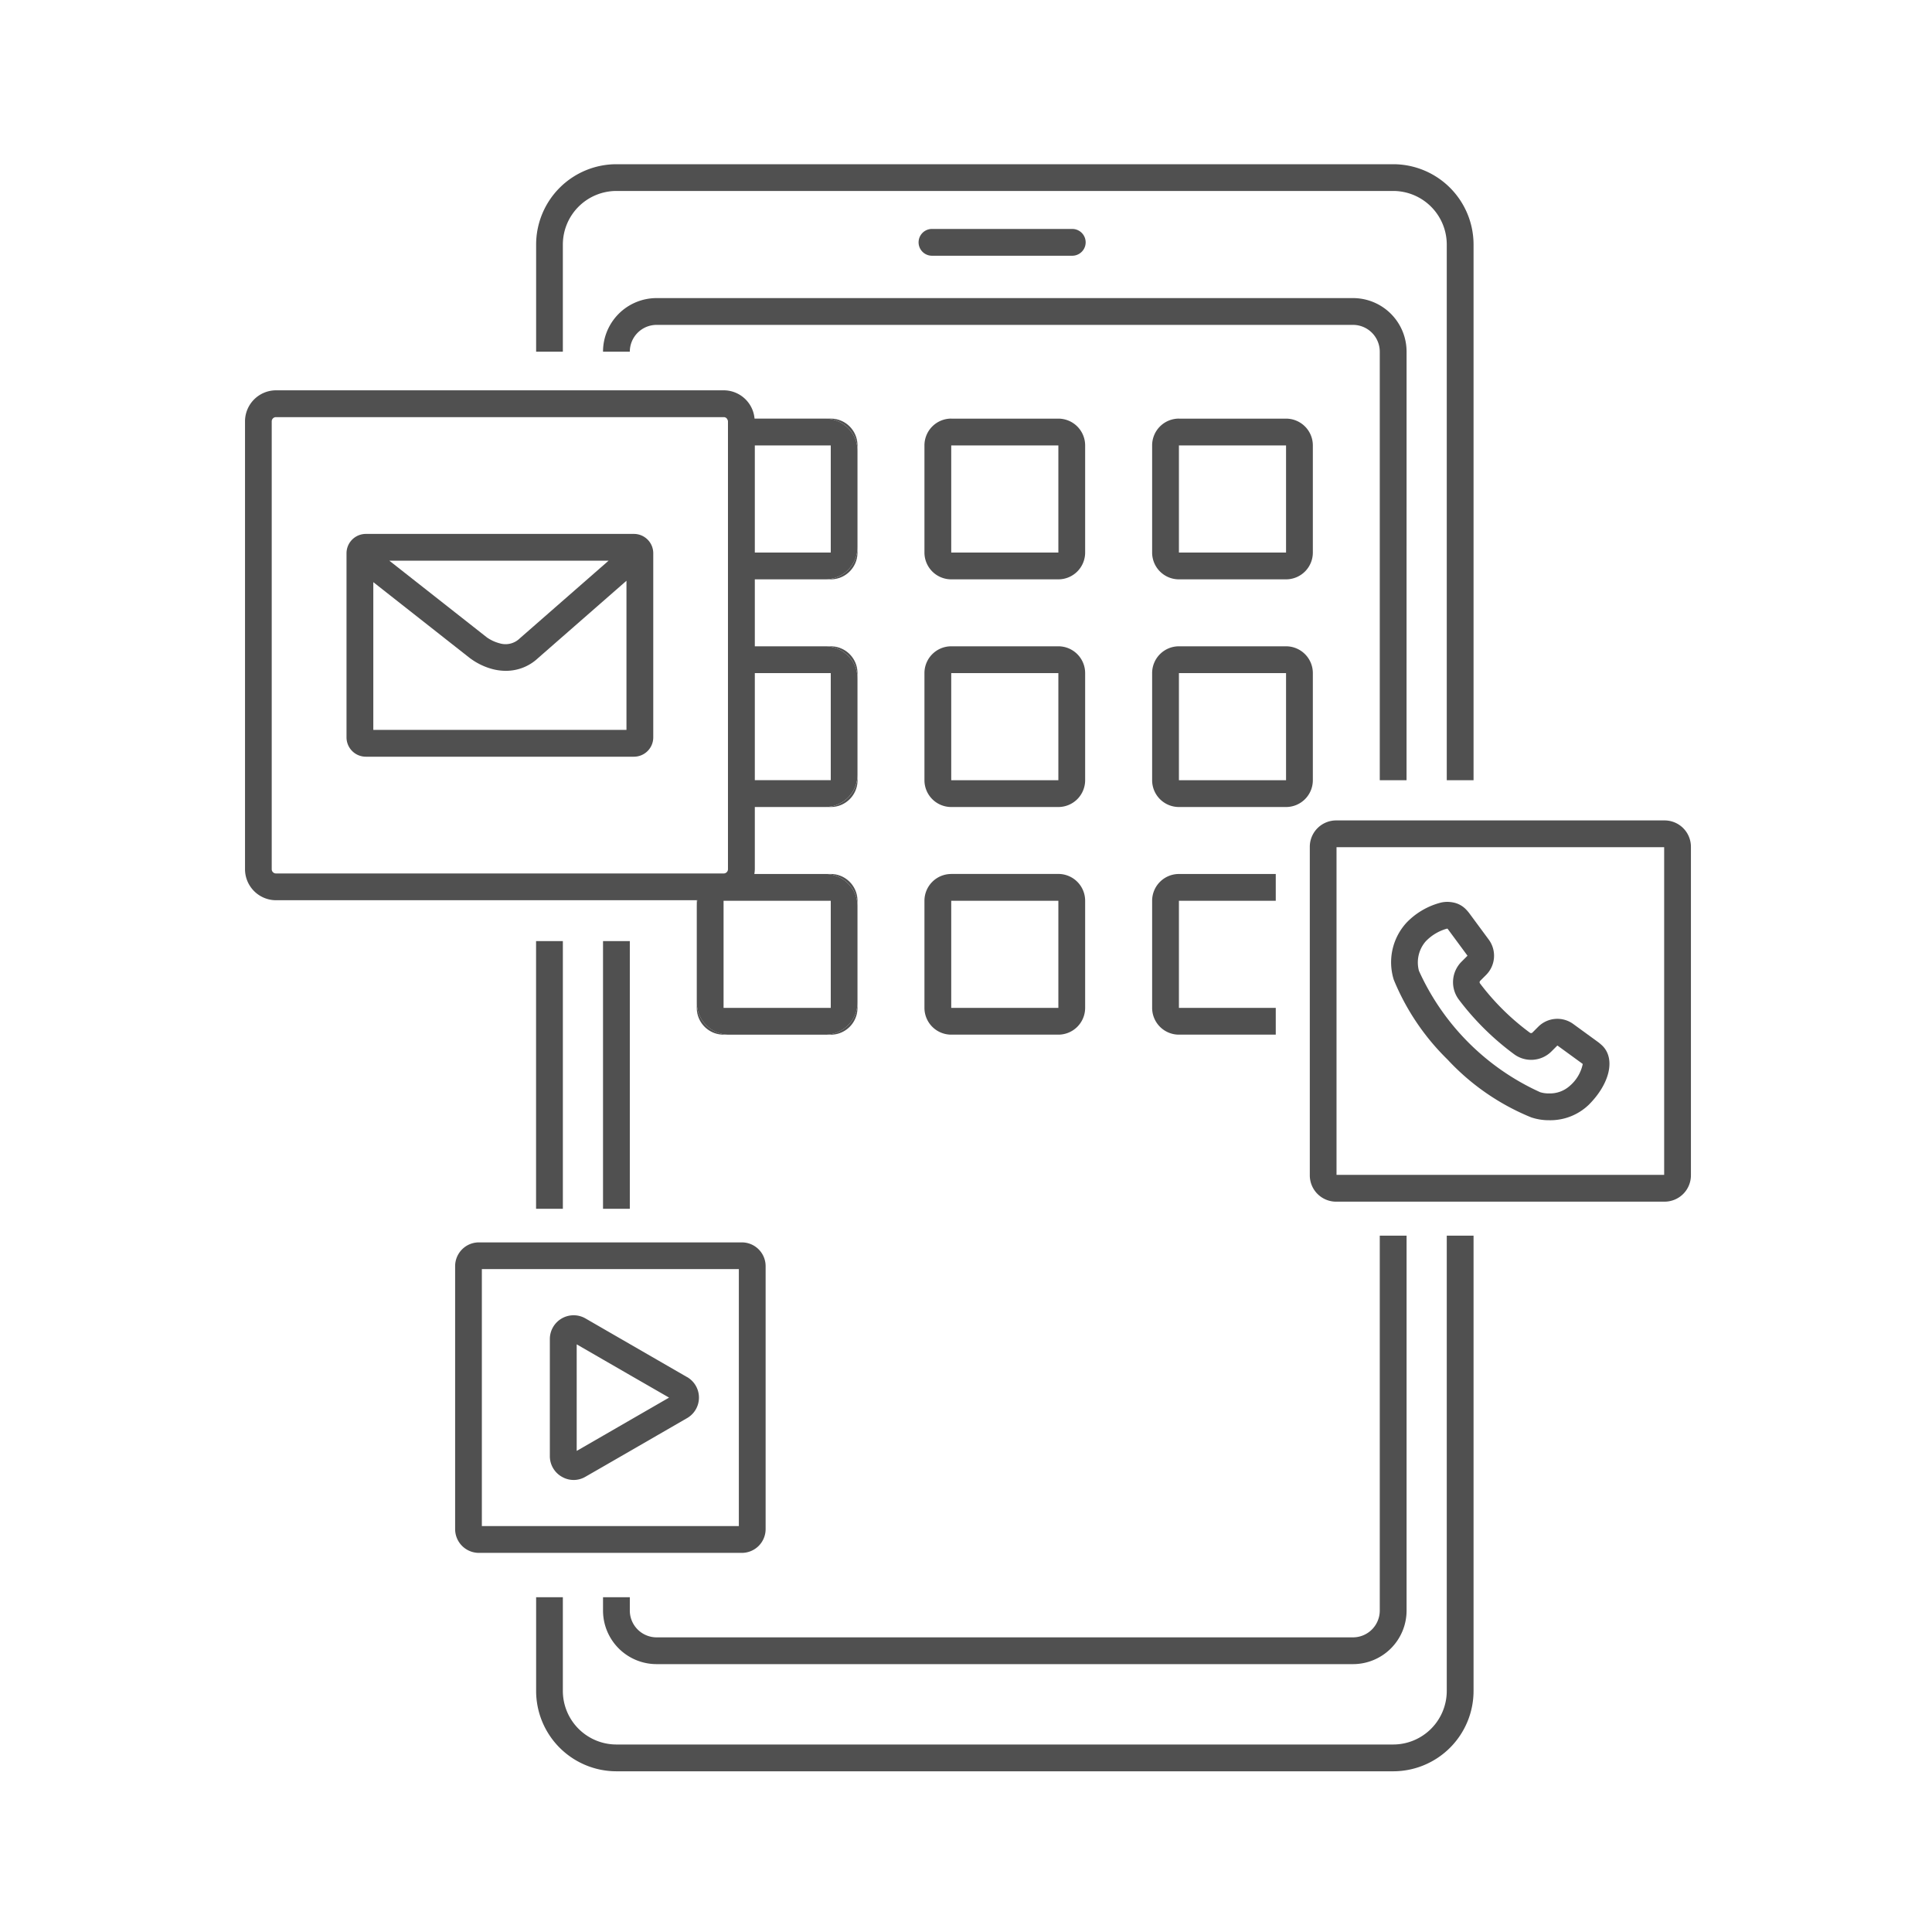
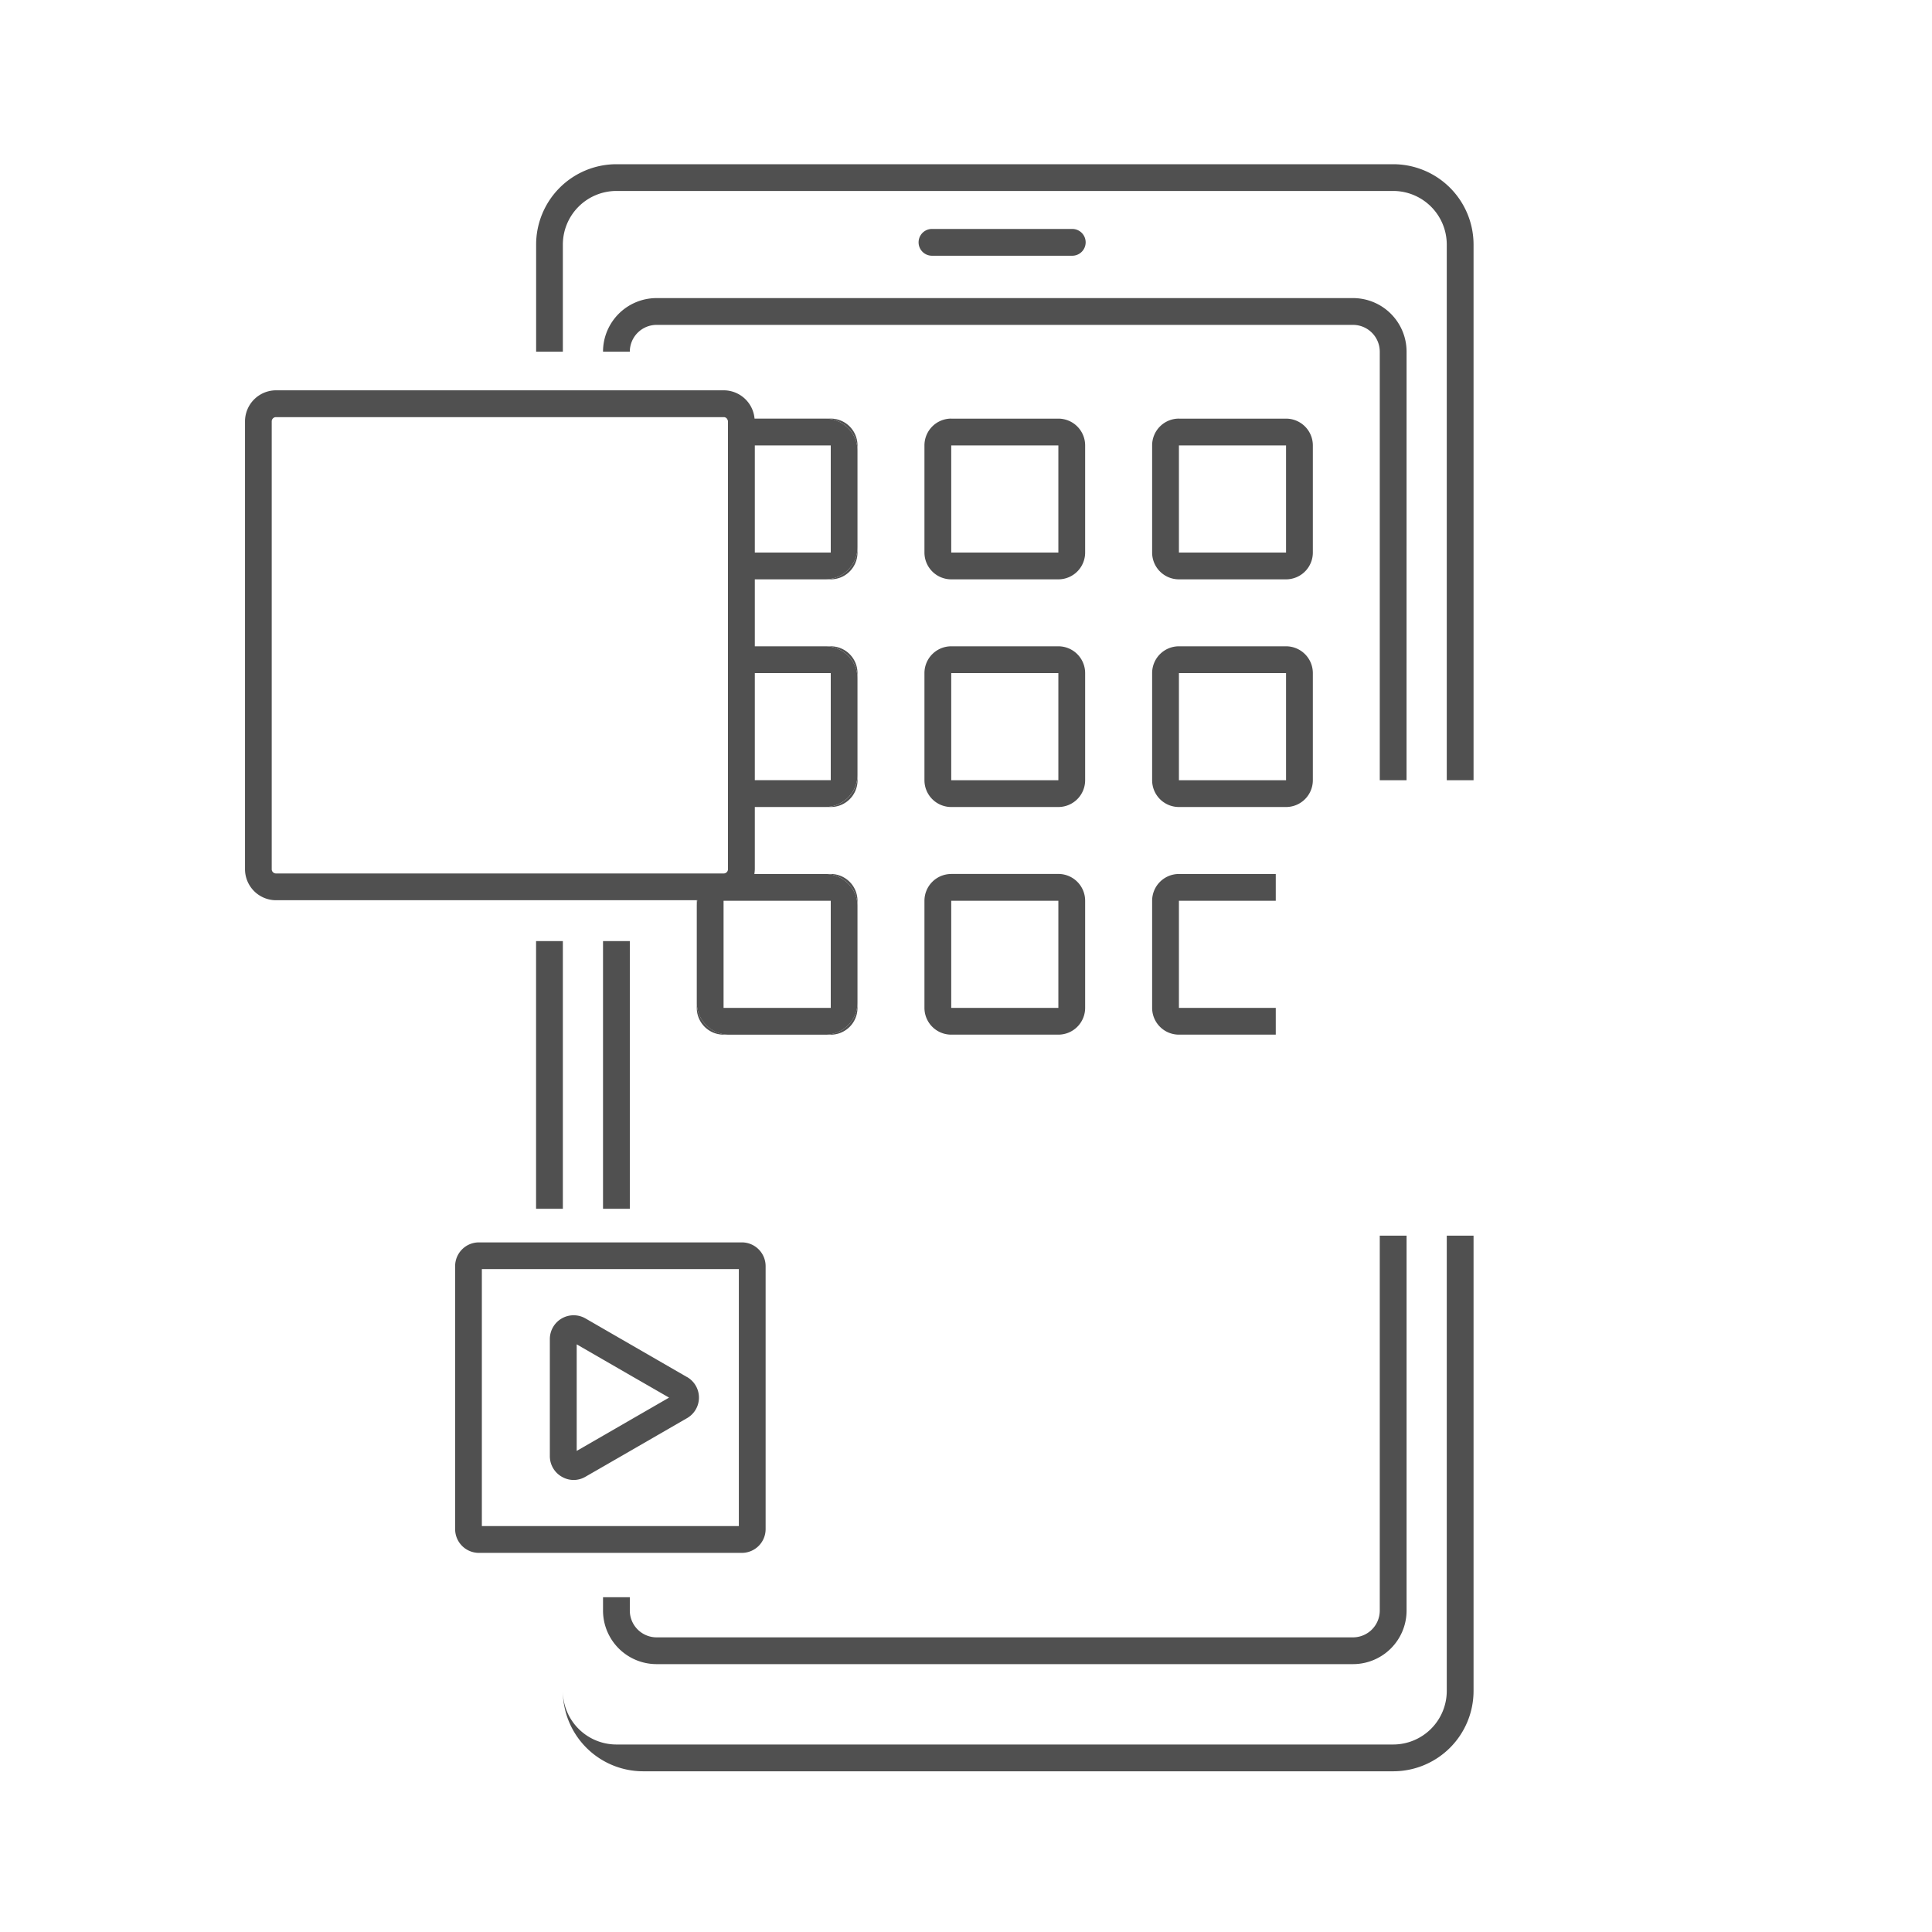
<svg xmlns="http://www.w3.org/2000/svg" id="icon_app" width="120" height="120" viewBox="0 0 120 120">
  <defs>
    <clipPath id="clip-path">
      <rect id="長方形_5956" data-name="長方形 5956" width="120" height="120" fill="none" />
    </clipPath>
  </defs>
  <g id="グループ_11896" data-name="グループ 11896" clip-path="url(#clip-path)">
    <path id="パス_8838" data-name="パス 8838" d="M59.083,34.32h6.654V27.666H59.083Zm0-8.318h6.654A1.664,1.664,0,0,1,67.4,27.666V34.32a1.664,1.664,0,0,1-1.664,1.664H59.083a1.664,1.664,0,0,1-1.664-1.664V27.666A1.664,1.664,0,0,1,59.083,26" fill="#505050" />
    <path id="パス_8839" data-name="パス 8839" d="M73.225,34.32h6.654V27.666H73.225Zm0-8.318h6.654a1.664,1.664,0,0,1,1.664,1.664V34.32a1.664,1.664,0,0,1-1.664,1.664H73.225a1.664,1.664,0,0,1-1.664-1.664V27.666A1.664,1.664,0,0,1,73.225,26" fill="#505050" />
    <path id="パス_8840" data-name="パス 8840" d="M66.6,15.884H57.887a.832.832,0,1,1,0-1.664H66.6a.832.832,0,1,1,0,1.664h0Z" fill="#505050" />
    <path id="パス_8841" data-name="パス 8841" d="M59.083,48.461h6.654V41.807H59.083Zm0-8.318h6.654A1.664,1.664,0,0,1,67.4,41.807v6.654a1.664,1.664,0,0,1-1.664,1.664H59.083a1.664,1.664,0,0,1-1.664-1.664V41.807a1.664,1.664,0,0,1,1.664-1.664" fill="#505050" />
    <path id="パス_8842" data-name="パス 8842" d="M73.225,48.461h6.654V41.807H73.225Zm0-8.318h6.654a1.664,1.664,0,0,1,1.664,1.664v6.654a1.664,1.664,0,0,1-1.664,1.664H73.225a1.664,1.664,0,0,1-1.664-1.664V41.807a1.664,1.664,0,0,1,1.664-1.664" fill="#505050" />
    <path id="パス_8843" data-name="パス 8843" d="M59.083,62.6h6.654V55.949H59.083Zm0-8.318h6.654A1.664,1.664,0,0,1,67.4,55.949V62.6a1.664,1.664,0,0,1-1.664,1.664H59.083A1.664,1.664,0,0,1,57.419,62.6V55.949a1.664,1.664,0,0,1,1.664-1.664" fill="#505050" />
    <path id="パス_8844" data-name="パス 8844" d="M51.6,26H51.26a2,2,0,0,1,2,2v-.336A1.664,1.664,0,0,0,51.6,26" fill="#505050" />
    <path id="パス_8845" data-name="パス 8845" d="M51.26,35.984H51.6A1.664,1.664,0,0,0,53.26,34.32v-.336a2,2,0,0,1-2,2" fill="#505050" />
    <path id="パス_8846" data-name="パス 8846" d="M53.26,42.143v-.336A1.664,1.664,0,0,0,51.6,40.143H51.26a2,2,0,0,1,2,2" fill="#505050" />
    <path id="パス_8847" data-name="パス 8847" d="M51.26,50.125H51.6a1.664,1.664,0,0,0,1.664-1.664v-.336a2,2,0,0,1-2,2" fill="#505050" />
    <path id="パス_8848" data-name="パス 8848" d="M43.282,55.915c0,.012,0,.022,0,.034v.336a1.959,1.959,0,0,1,.037-.37Z" fill="#505050" />
    <path id="パス_8849" data-name="パス 8849" d="M51.26,64.267H51.6A1.664,1.664,0,0,0,53.26,62.6v-.336a2,2,0,0,1-2,2" fill="#505050" />
    <path id="パス_8850" data-name="パス 8850" d="M53.26,56.285v-.336A1.664,1.664,0,0,0,51.6,54.285H51.26a2,2,0,0,1,2,2" fill="#505050" />
    <path id="パス_8851" data-name="パス 8851" d="M43.278,62.267V62.6a1.664,1.664,0,0,0,1.664,1.664h.336a2,2,0,0,1-2-2" fill="#505050" />
    <path id="パス_8852" data-name="パス 8852" d="M51.26,35.984a2,2,0,0,0,2-2V28a2,2,0,0,0-2-2H46.866a1.925,1.925,0,0,0-1.91-1.757H17.145a1.931,1.931,0,0,0-1.927,1.927V53.988a1.93,1.93,0,0,0,1.923,1.927H43.315a2.054,2.054,0,0,0-.037.37v5.982a2,2,0,0,0,2,2H51.26a2,2,0,0,0,2-2V56.285a2,2,0,0,0-2-2H46.853a1.928,1.928,0,0,0,.03-.3V50.125H51.26a2,2,0,0,0,2-2V42.143a2,2,0,0,0-2-2H46.883V35.984ZM51.6,34.32H46.883V27.666H51.6ZM17.141,54.252a.264.264,0,0,1-.264-.264V26.173a.264.264,0,0,1,.264-.264H44.956A.259.259,0,0,1,45.15,26l0,.013a.257.257,0,0,1,.065.157V53.988a.264.264,0,0,1-.264.264ZM51.6,62.6H44.942V55.949H51.6Zm0-14.142H46.883V41.807H51.6Z" fill="#505050" />
-     <path id="パス_8853" data-name="パス 8853" d="M39.381,33.163H22.716a1.2,1.2,0,0,0-1.193,1.193V45.805A1.2,1.2,0,0,0,22.716,47H39.381a1.2,1.2,0,0,0,1.194-1.193V34.356a1.2,1.2,0,0,0-1.194-1.193M37.8,34.826l-5.488,4.8-.02.017a1.266,1.266,0,0,1-1.266.312,2.474,2.474,0,0,1-.783-.363l-6.061-4.767ZM23.187,45.334V36.158l6.036,4.748h.005a4.075,4.075,0,0,0,1.32.641,3.289,3.289,0,0,0,.866.119,2.9,2.9,0,0,0,2.009-.794l5.488-4.8v9.264Z" fill="#505050" />
    <path id="パス_8854" data-name="パス 8854" d="M73.225,62.6V55.949H79.24V54.285H73.225a1.664,1.664,0,0,0-1.664,1.664V62.6a1.664,1.664,0,0,0,1.664,1.664H79.24V62.6Z" fill="#505050" />
    <path id="パス_8855" data-name="パス 8855" d="M91.525,15.188A4.992,4.992,0,0,0,86.534,10.2H38.287A4.992,4.992,0,0,0,33.3,15.188v6.655H34.96V15.188a3.331,3.331,0,0,1,3.327-3.327H86.534a3.331,3.331,0,0,1,3.327,3.327V48.462h1.664Z" fill="#505050" />
    <path id="パス_8856" data-name="パス 8856" d="M87.365,21.842a3.328,3.328,0,0,0-3.327-3.327H40.782a3.328,3.328,0,0,0-3.327,3.327h1.664a1.666,1.666,0,0,1,1.663-1.663H84.038A1.666,1.666,0,0,1,85.7,21.842v26.62h1.663Z" fill="#505050" />
-     <path id="パス_8857" data-name="パス 8857" d="M103.392,74.638H82.986A1.637,1.637,0,0,1,81.354,73V52.594a1.638,1.638,0,0,1,1.636-1.636h20.4a1.637,1.637,0,0,1,1.636,1.636V73a1.636,1.636,0,0,1-1.636,1.637M83.014,72.973h20.35V52.622H83.014Z" fill="#505050" />
-     <path id="パス_8858" data-name="パス 8858" d="M96.219,69.579h0A3.407,3.407,0,0,1,95.1,69.4a14.606,14.606,0,0,1-5.186-3.585,14.781,14.781,0,0,1-3.344-4.96,3.636,3.636,0,0,1,.8-3.555A4.519,4.519,0,0,1,89.5,56.061a1.775,1.775,0,0,1,.715-.015,1.49,1.49,0,0,1,.812.41,2.576,2.576,0,0,1,.214.241l1.232,1.669a1.687,1.687,0,0,1-.163,2.183l-.374.374a.123.123,0,0,0-.01.159,15.1,15.1,0,0,0,3.1,3.062.121.121,0,0,0,.073.024.115.115,0,0,0,.084-.035l.361-.361a1.678,1.678,0,0,1,2.173-.17l1.546,1.125a3.083,3.083,0,0,1,.268.229c.815.815.459,2.355-.847,3.661a3.447,3.447,0,0,1-2.469.962M89.9,57.679a.365.365,0,0,0-.046.007,2.881,2.881,0,0,0-1.308.792,2,2,0,0,0-.413,1.821,15.1,15.1,0,0,0,7.527,7.538,1.769,1.769,0,0,0,.555.077,1.843,1.843,0,0,0,1.293-.474,2.435,2.435,0,0,0,.8-1.353l-.021-.018-1.544-1.124h-.018l-.361.361a1.783,1.783,0,0,1-2.321.173,16.761,16.761,0,0,1-3.438-3.4,1.8,1.8,0,0,1,.163-2.336l.374-.374a.015.015,0,0,0,0-.018l-1.223-1.657Z" fill="#505050" />
    <rect id="長方形_5954" data-name="長方形 5954" width="1.664" height="16.627" transform="translate(33.296 58.453)" fill="#505050" />
-     <path id="パス_8859" data-name="パス 8859" d="M89.861,76.749v28.278a3.33,3.33,0,0,1-3.327,3.327H38.287a3.33,3.33,0,0,1-3.327-3.327V99.208H33.3v5.819a4.992,4.992,0,0,0,4.991,4.991H86.534a4.992,4.992,0,0,0,4.991-4.991V76.749Z" fill="#505050" />
+     <path id="パス_8859" data-name="パス 8859" d="M89.861,76.749v28.278a3.33,3.33,0,0,1-3.327,3.327H38.287a3.33,3.33,0,0,1-3.327-3.327V99.208v5.819a4.992,4.992,0,0,0,4.991,4.991H86.534a4.992,4.992,0,0,0,4.991-4.991V76.749Z" fill="#505050" />
    <path id="パス_8860" data-name="パス 8860" d="M37.455,100.035a3.328,3.328,0,0,0,3.327,3.327H84.038a3.328,3.328,0,0,0,3.327-3.327V76.749H85.7v23.286a1.665,1.665,0,0,1-1.664,1.664H40.783a1.665,1.665,0,0,1-1.664-1.664v-.827H37.455Z" fill="#505050" />
    <rect id="長方形_5955" data-name="長方形 5955" width="1.664" height="16.627" transform="translate(37.455 58.453)" fill="#505050" />
    <path id="パス_8861" data-name="パス 8861" d="M46.079,77.167H29.744a1.477,1.477,0,0,0-1.475,1.475V94.976a1.477,1.477,0,0,0,1.471,1.476H46.079a1.477,1.477,0,0,0,1.475-1.476V78.642a1.477,1.477,0,0,0-1.475-1.475m-.188,17.621H29.929V78.826H45.891Z" fill="#505050" />
    <path id="パス_8862" data-name="パス 8862" d="M42.671,85.531l-3.552-2.05-1.664-.961-1.094-.632a1.477,1.477,0,0,0-2.209,1.275v7.288a1.47,1.47,0,0,0,.808,1.307,1.437,1.437,0,0,0,1.4-.033l1.1-.632,1.664-.96,3.552-2.051a1.472,1.472,0,0,0,0-2.551m-3.552,2.681-1.664.961-1.64.946V83.5l1.64.947,1.664.961,2.433,1.4Z" fill="#505050" />
  </g>
</svg>